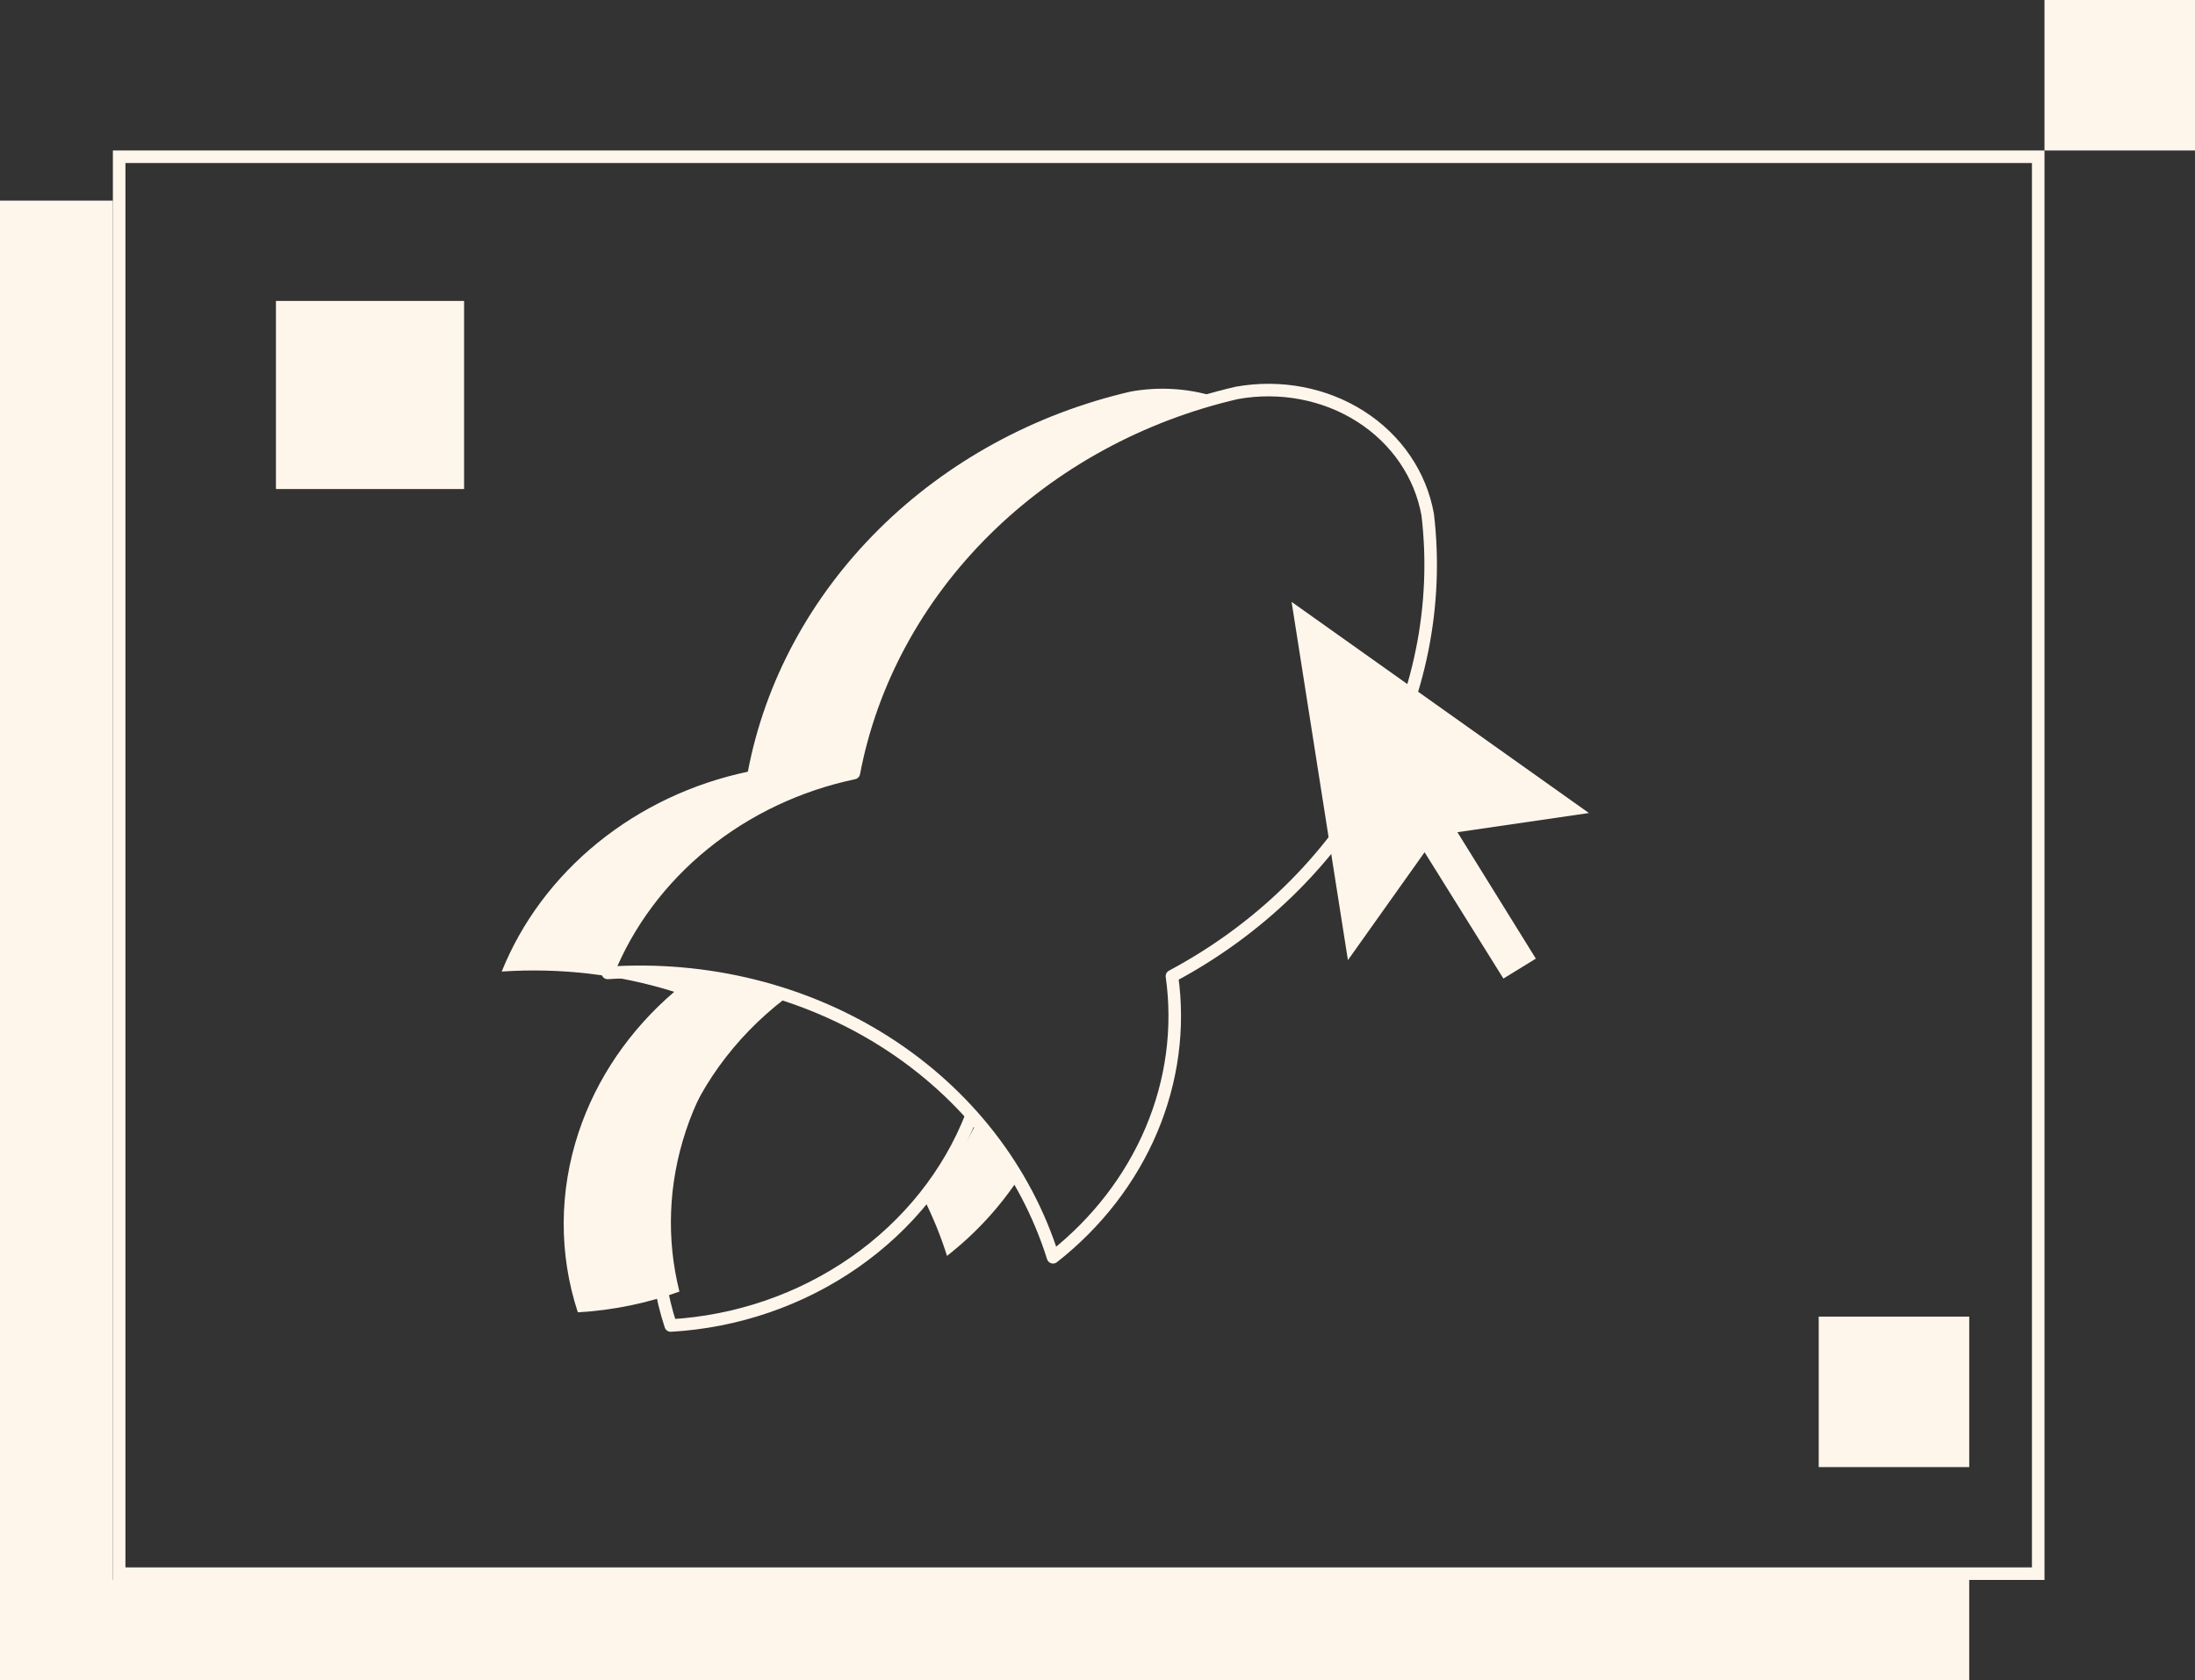
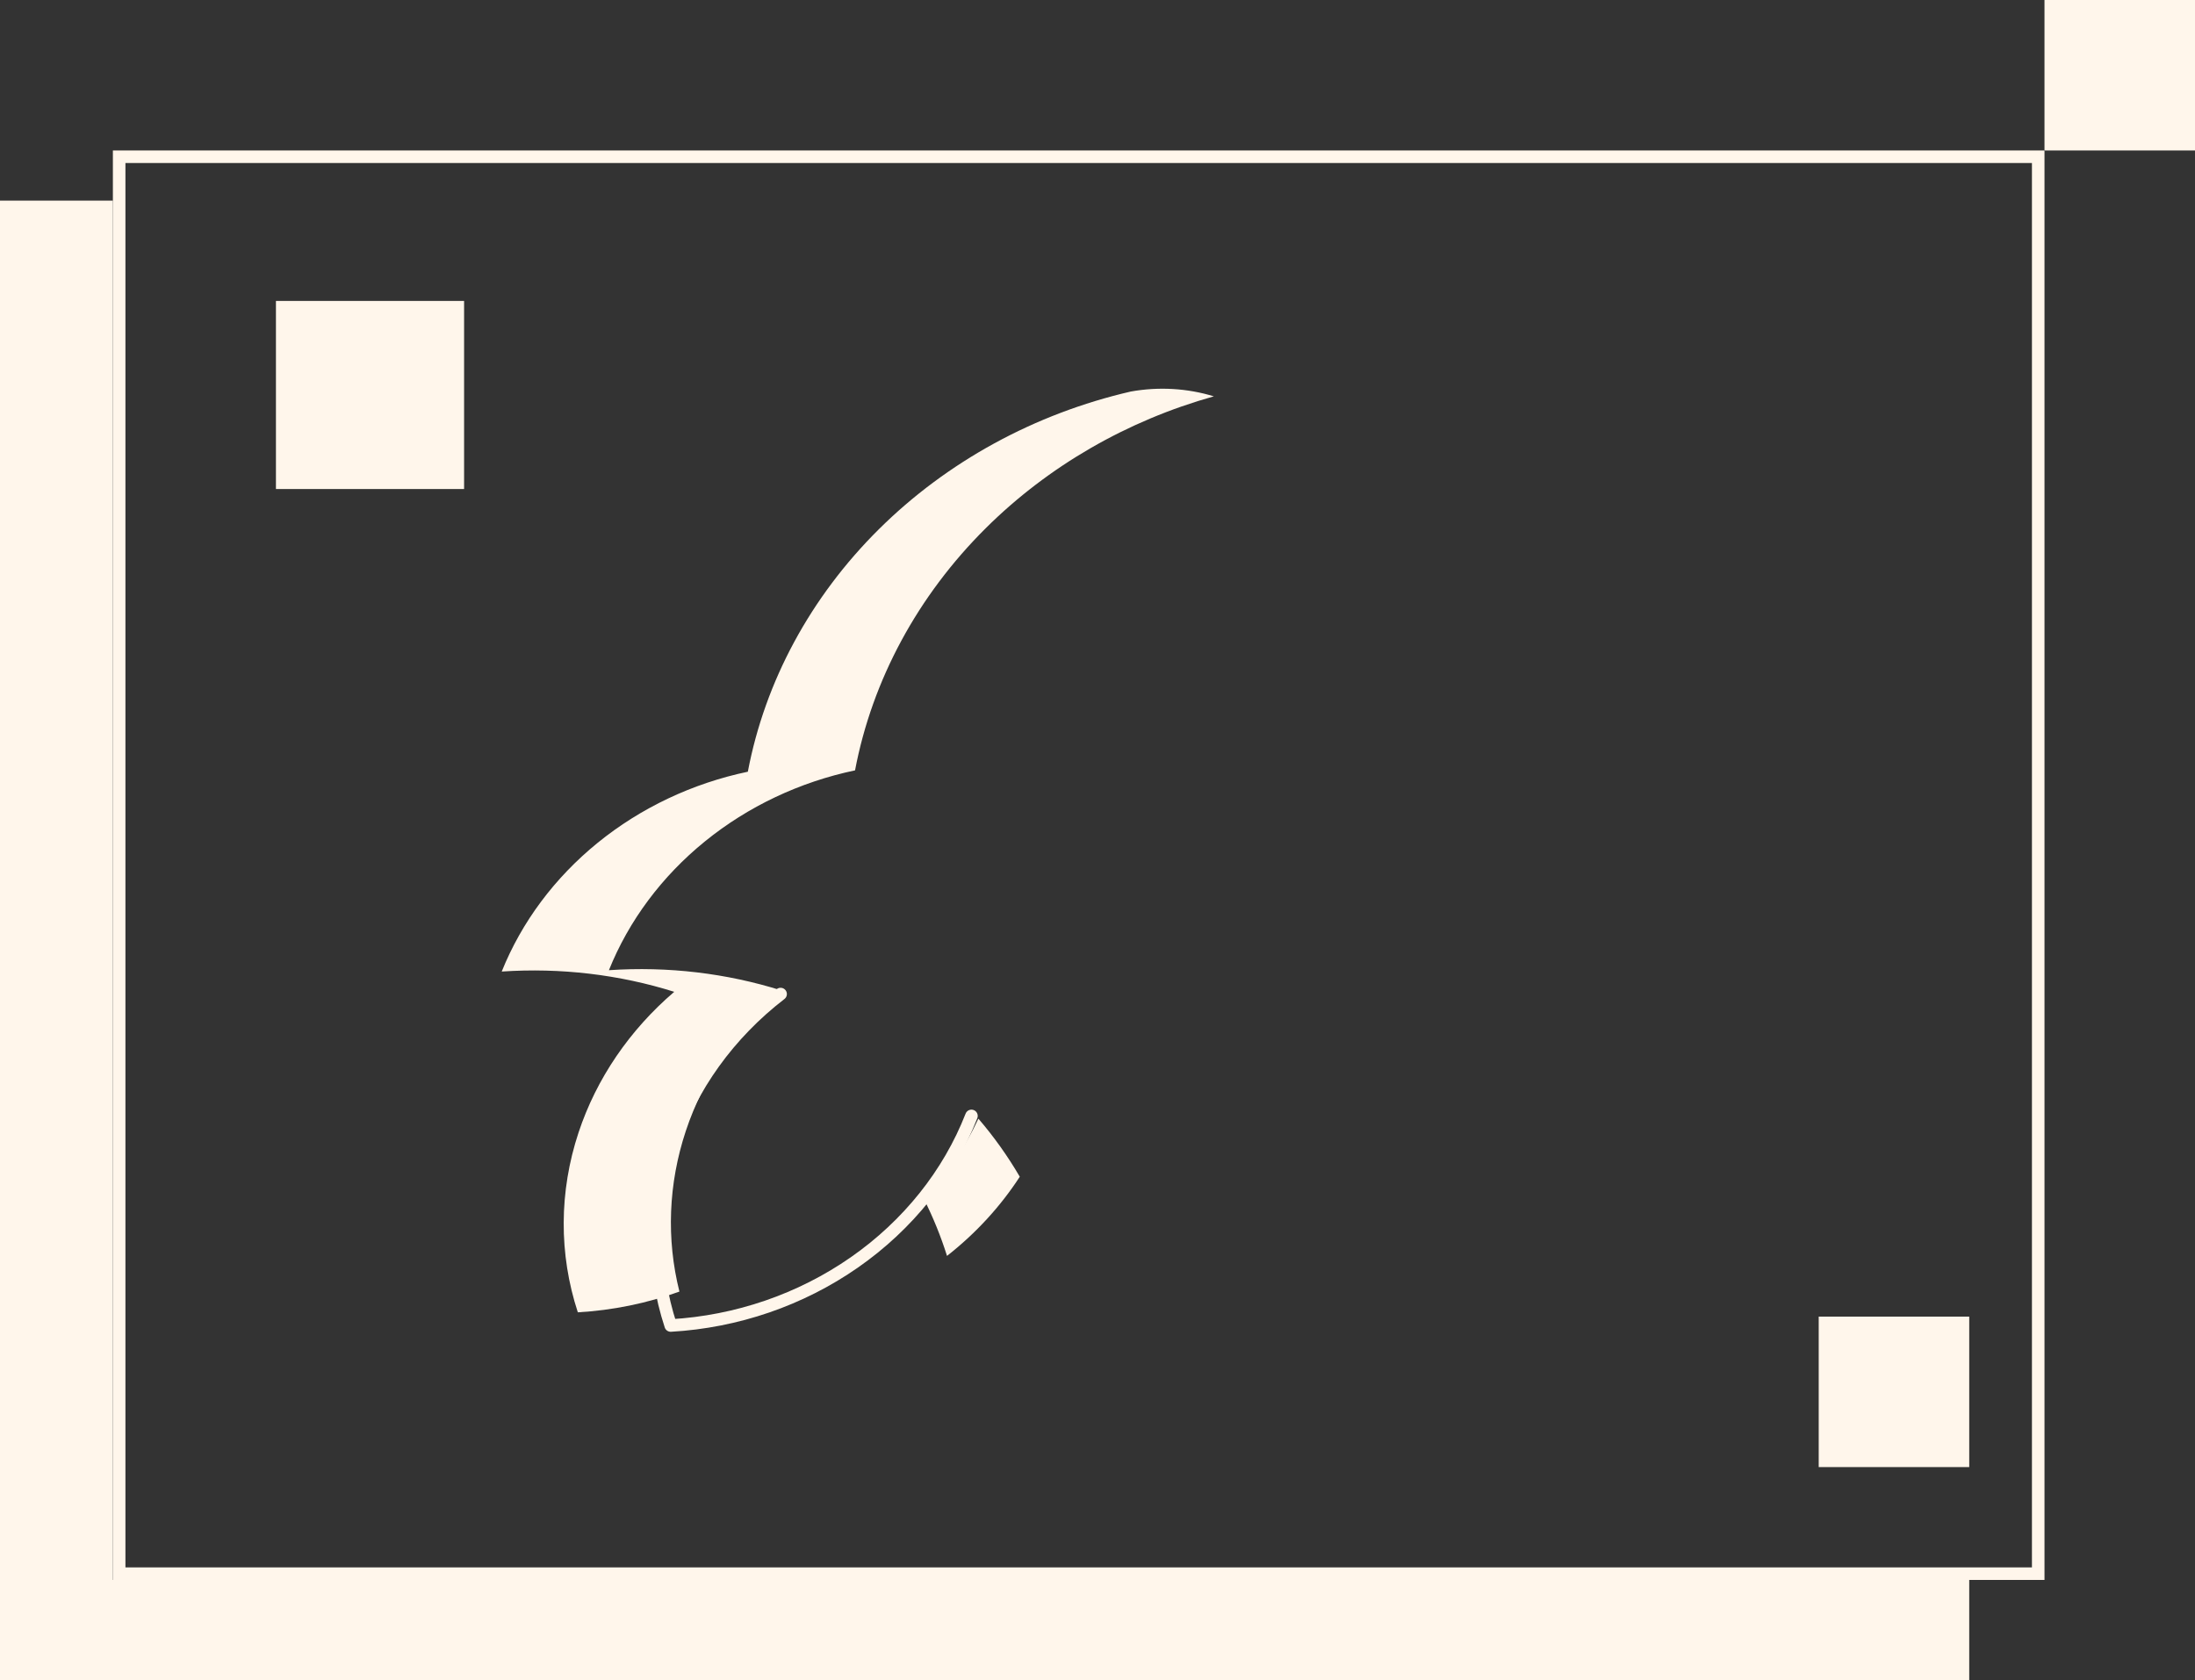
<svg xmlns="http://www.w3.org/2000/svg" width="175" height="134" viewBox="0 0 175 134" fill="none">
  <rect x="0" y="0" width="175" height="134" fill="#333333" stroke="none" />
  <rect x="9.5" y="12.5" width="153" height="113" stroke="#FFF6EB" />
  <path fill-rule="evenodd" clip-rule="evenodd" d="M9 16H0V134H157V126H9V16Z" fill="#FFF6EB" />
-   <path d="M48.453 77.59C56.37 77.055 64.176 79.001 70.616 83.114C77.056 87.228 81.754 93.269 83.956 100.267C87.439 97.533 90.138 94.04 91.797 90.118C93.456 86.195 94.019 81.973 93.435 77.851C100.324 74.173 105.938 68.713 109.568 62.163C113.197 55.613 114.68 48.266 113.827 41.051C113.257 37.855 111.333 35.035 108.48 33.213C105.627 31.39 102.077 30.713 98.612 31.332C90.942 33.103 83.947 36.928 78.511 42.325C73.076 47.722 69.444 54.448 68.076 61.652C63.659 62.58 59.54 64.531 56.106 67.319C52.672 70.108 50.038 73.643 48.453 77.59Z" stroke="#FFF6EB" stroke-linecap="round" stroke-linejoin="round" />
  <path d="M62.235 79.275C58.124 82.444 55.094 86.653 53.532 91.363C51.971 96.073 51.95 101.068 53.473 105.709C58.745 105.408 63.843 103.656 68.115 100.678C72.387 97.7 75.638 93.632 77.45 88.994" stroke="#FFF6EB" stroke-linecap="round" stroke-linejoin="round" />
  <path fill-rule="evenodd" clip-rule="evenodd" d="M48.547 77.373C53.259 77.055 57.933 77.615 62.302 78.989C58.737 82.04 56.096 85.915 54.675 90.204C53.285 94.394 53.116 98.812 54.168 103.004C51.58 103.937 48.848 104.499 46.068 104.657C44.546 100.017 44.567 95.021 46.128 90.312C47.55 86.023 50.19 82.149 53.755 79.097C49.386 77.724 44.712 77.163 40 77.481C41.585 73.535 44.219 70 47.653 67.211C51.087 64.422 55.206 62.472 59.623 61.544C60.991 54.34 64.623 47.614 70.058 42.217C75.493 36.82 82.489 32.994 90.159 31.224C92.4 30.824 94.676 30.965 96.776 31.608C89.864 33.544 83.581 37.168 78.605 42.109C73.17 47.506 69.538 54.232 68.17 61.436C63.753 62.364 59.633 64.314 56.2 67.103C52.766 69.891 50.132 73.426 48.547 77.373ZM81.303 93.845C80.351 92.211 79.247 90.661 78.004 89.212C76.918 91.552 75.458 93.725 73.68 95.66C74.405 97.106 75.015 98.609 75.502 100.159C77.803 98.354 79.761 96.218 81.303 93.845Z" fill="#FFF6EB" />
-   <path d="M116.196 66.367L122.447 76.451L119.861 78.04L113.578 67.966L107.465 76.57L102.975 48L126.678 64.838L116.196 66.367Z" fill="#FFF6EB" />
  <rect x="22" y="24" width="15" height="15" fill="#FFF6EB" />
  <rect x="145" y="105" width="12" height="12" fill="#FFF6EB" />
  <rect x="163" width="12" height="12" fill="#FFF6EB" />
</svg>